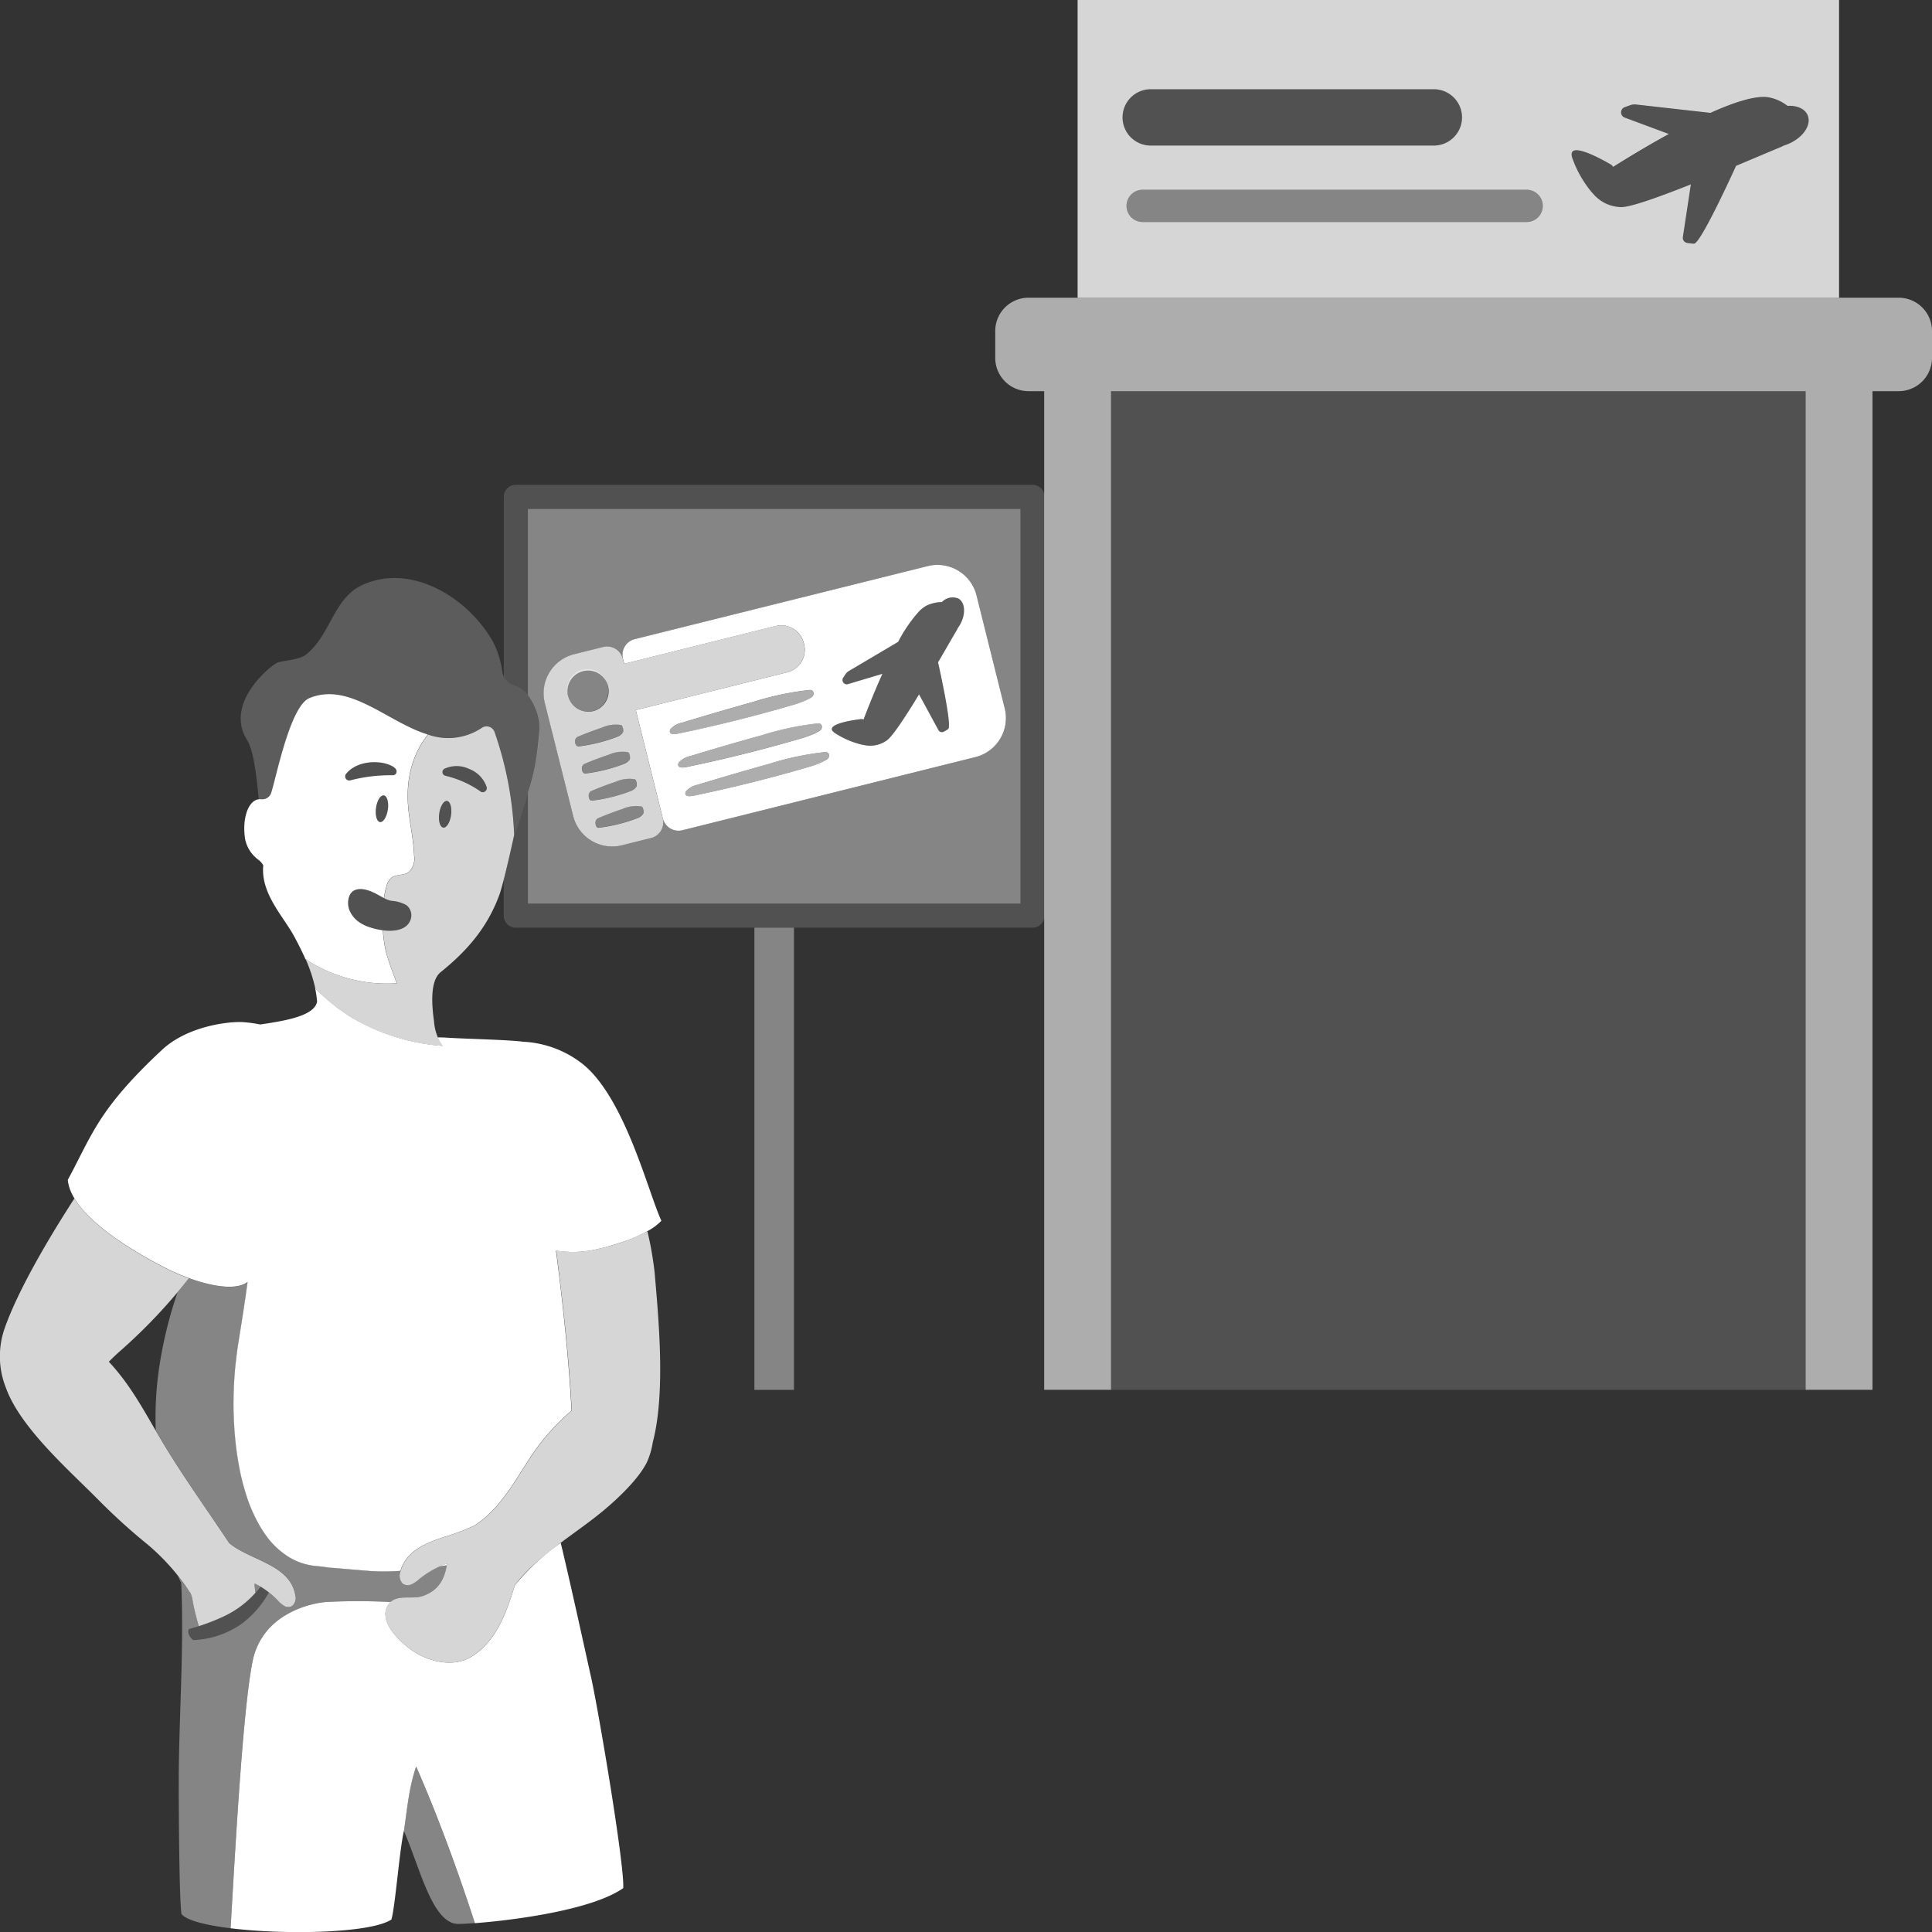
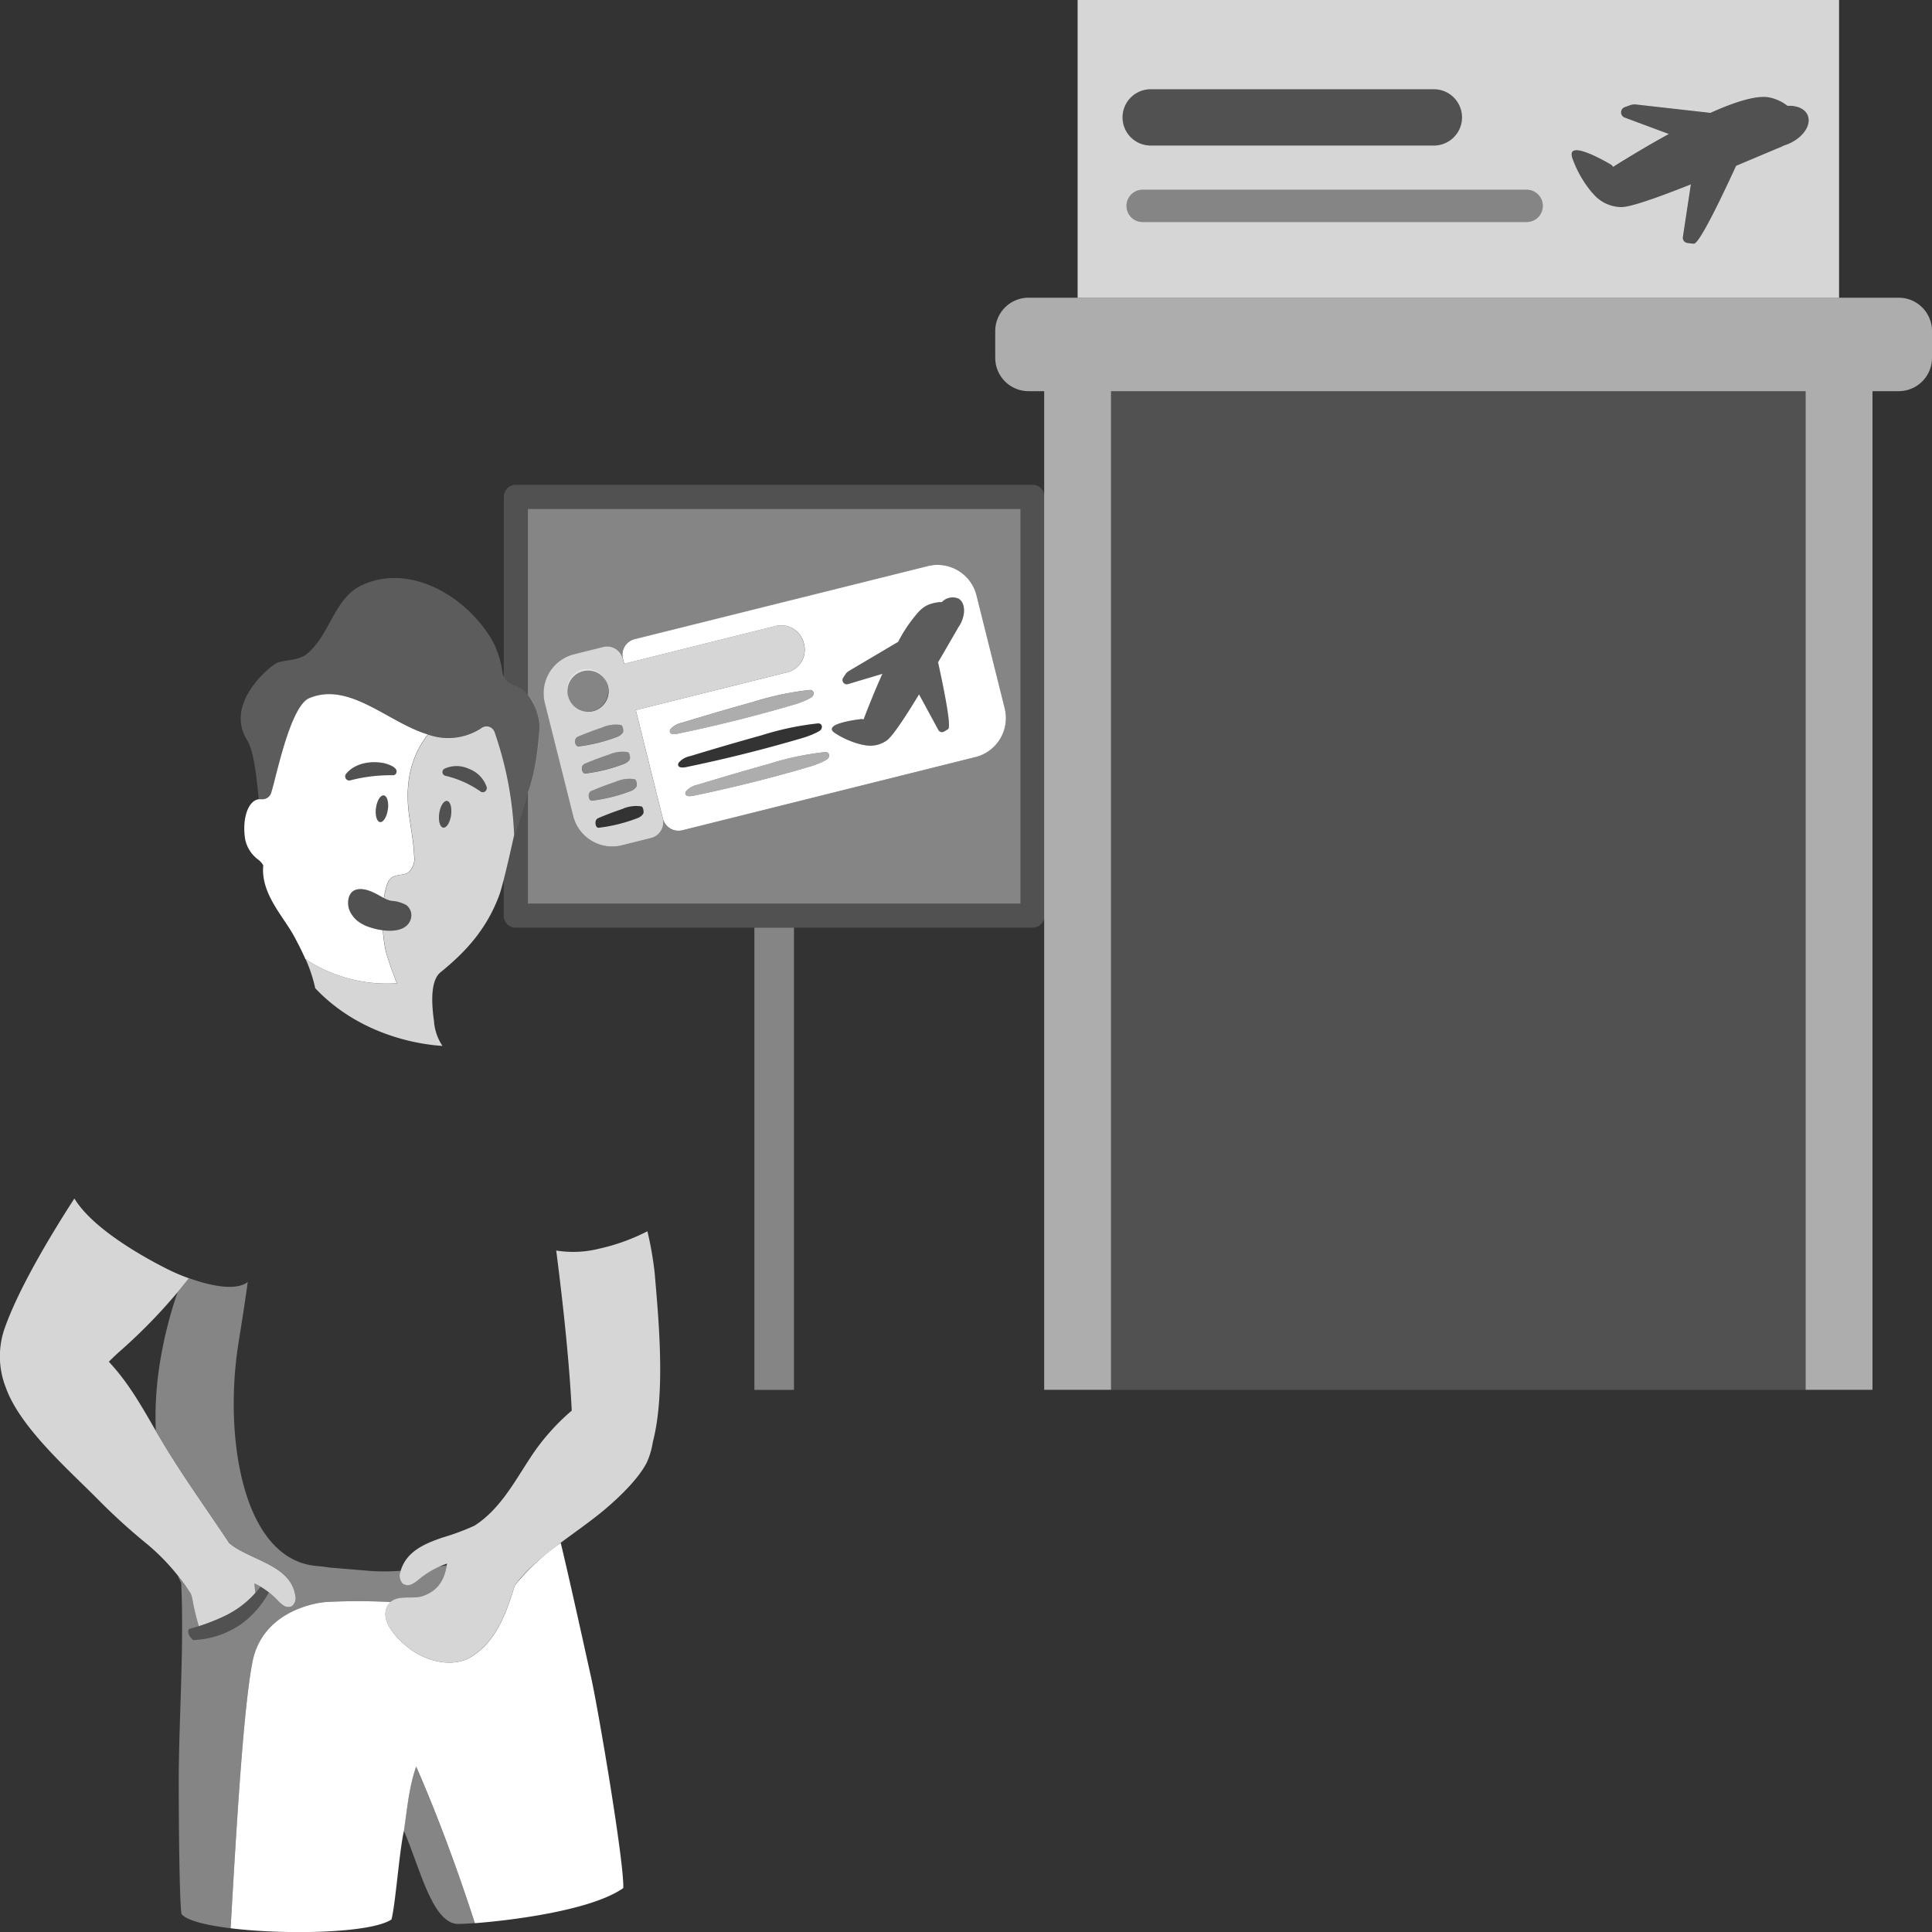
<svg xmlns="http://www.w3.org/2000/svg" viewBox="0 0 300 300">
  <rect x="0" y="0" width="300" height="300" fill="#333333" stroke="none" />
  <g fill="#fff">
    <path d="m 294.85 46.23 h -135.16 a 5.17 5.17 0 0 0 -5.15 5.15 v 4.21 a 5.17 5.17 0 0 0 5.15 5.15 h 2.45 v 155.07 h 10.38 v -155.07 h 107.86 v 155.07 h 10.38 v -155.07 h 4.09 a 5.17 5.17 0 0 0 5.15 -5.16 v -4.2 a 5.17 5.17 0 0 0 -5.15 -5.15 z" opacity=".6" />
    <path d="m 172.52 60.74 h 107.86 v 155.08 h -107.86 z" opacity=".15" />
    <path d="m 167.33 0 v 46.23 h 118.24 v -46.23 z m 11.34 13.86 h 43.98 a 4.37 4.37 0 0 1 0 8.74 h -43.97 a 4.37 4.37 0 0 1 0 -8.74 z m 58.39 20.61 h -59.63 a 2.5 2.5 0 0 1 0 -5 h 59.63 a 2.5 2.5 0 0 1 0 5 z m 40.61 -12.11 a 7.13 7.13 0 0 1 -.68 .24 3.82 3.82 0 0 1 -.42 .21 c -1.78 .74 -4.27 1.8 -6.99 2.94 -1.85 4.04 -5.67 12.13 -6.55 12.09 a 9.19 9.19 0 0 1 -1.05 -.12 .8 .8 0 0 1 -.66 -.91 l 1.24 -8.18 c -5.13 2.04 -9.76 3.7 -11.04 3.52 a 5.8 5.8 0 0 1 -4.21 -2.16 .91 .91 0 0 1 -.12 -.11 17.3 17.3 0 0 1 -3 -5.23 c -1.09 -2.99 4.23 -.1 5.93 .89 a .93 .93 0 0 1 .36 .38 c 2.29 -1.44 5.39 -3.32 8.66 -5.11 l -6.85 -2.55 a .86 .86 0 0 1 .01 -1.62 l .83 -.3 a 2.03 2.03 0 0 1 .91 -.11 l 11.55 1.3 h .01 c 3.9 -1.76 7.4 -2.86 9.34 -2.35 a 6.69 6.69 0 0 1 2.62 1.26 c 1.47 -.08 2.7 .44 3.13 1.45 .64 1.51 -.72 3.5 -3.02 4.47 z" opacity=".8" />
    <path d="m 222.65 22.6 h -43.97 a 4.37 4.37 0 0 1 0 -8.74 h 43.97 a 4.37 4.37 0 0 1 0 8.74 z" opacity=".15" />
    <path d="m 237.06 34.47 h -59.63 a 2.5 2.5 0 0 1 0 -5 h 59.63 a 2.5 2.5 0 0 1 0 5 z" opacity=".4" />
    <path d="m 280.71 17.91 c -.43 -1.01 -1.66 -1.53 -3.13 -1.45 a 6.69 6.69 0 0 0 -2.62 -1.26 c -1.94 -.52 -5.45 .59 -9.34 2.35 h -.01 l -11.55 -1.3 a 2.03 2.03 0 0 0 -.91 .11 l -.83 .3 a .86 .86 0 0 0 -.01 1.62 l 6.85 2.55 c -3.27 1.8 -6.37 3.68 -8.66 5.11 a .93 .93 0 0 0 -.36 -.38 c -1.7 -.98 -7.02 -3.87 -5.93 -.89 a 17.3 17.3 0 0 0 3 5.23 .91 .91 0 0 0 .12 .11 5.8 5.8 0 0 0 4.21 2.16 c 1.28 .18 5.91 -1.48 11.04 -3.52 l -1.24 8.18 a .8 .8 0 0 0 .66 .91 9.19 9.19 0 0 0 1.05 .12 c .88 .05 4.7 -8.05 6.55 -12.09 2.73 -1.14 5.21 -2.2 6.99 -2.94 a 3.82 3.82 0 0 0 .42 -.21 7.13 7.13 0 0 0 .68 -.24 c 2.28 -.99 3.64 -2.98 3.02 -4.47 z" opacity=".15" />
    <path d="m 124.84 100.02 l -.05 -.18 a 3.61 3.61 0 0 0 -4.38 -2.63 l -23.5 5.86 -.2 -.79 a 2.5 2.5 0 0 0 -3.03 -1.82 l -4.53 1.13 a 6.25 6.25 0 0 0 -4.55 7.57 l 4.4 17.55 a 6.25 6.25 0 0 0 7.57 4.55 l 4.53 -1.13 a 2.5 2.5 0 0 0 1.82 -3.03 l -4.2 -16.84 23.5 -5.86 a 3.61 3.61 0 0 0 2.62 -4.38 z m -36.66 7.97 a 3.2 3.2 0 1 1 3.9 2.44 3.25 3.25 0 0 1 -3.89 -2.45 z m 1.19 7.55 a 1.21 1.21 0 0 1 -.06 -.51 .73 .73 0 0 1 .51 -.67 q 1.81 -.76 3.65 -1.38 a 5.22 5.22 0 0 1 2.97 -.4 c .26 .06 .44 .91 .27 1.17 a 1.49 1.49 0 0 1 -.23 .27 1.84 1.84 0 0 1 -.59 .37 25.15 25.15 0 0 1 -6.03 1.51 c -.16 0 -.37 -.04 -.48 -.37 z m 1.05 4.21 a 1.19 1.19 0 0 1 -.06 -.51 .73 .73 0 0 1 .51 -.67 q 1.8 -.76 3.65 -1.38 a 5.22 5.22 0 0 1 2.97 -.4 c .27 .06 .44 .91 .27 1.17 a 1.42 1.42 0 0 1 -.23 .27 1.85 1.85 0 0 1 -.59 .37 25.05 25.05 0 0 1 -6.03 1.51 c -.16 0 -.37 -.04 -.48 -.37 z m 9.44 6.63 a 1.43 1.43 0 0 1 -.23 .27 1.89 1.89 0 0 1 -.59 .37 25.1 25.1 0 0 1 -6.03 1.51 c -.16 .02 -.36 -.02 -.48 -.35 a 1.17 1.17 0 0 1 -.06 -.51 .73 .73 0 0 1 .51 -.67 q 1.8 -.76 3.65 -1.38 a 5.21 5.21 0 0 1 2.97 -.4 c .26 .04 .44 .89 .27 1.15 z m -1.05 -4.21 a 1.47 1.47 0 0 1 -.23 .27 1.85 1.85 0 0 1 -.59 .37 25.05 25.05 0 0 1 -6.03 1.51 c -.15 .02 -.36 -.02 -.48 -.35 a 1.21 1.21 0 0 1 -.06 -.51 .73 .73 0 0 1 .51 -.68 q 1.8 -.76 3.65 -1.38 a 5.22 5.22 0 0 1 2.97 -.4 c .26 .05 .44 .9 .27 1.16 z" opacity=".8" />
    <path d="m 156.01 109.98 l -4.38 -17.54 a 6.25 6.25 0 0 0 -7.57 -4.54 l -45.51 11.35 a 2.5 2.5 0 0 0 -1.82 3.03 l .2 .79 23.5 -5.86 a 3.61 3.61 0 0 1 4.38 2.63 l .05 .18 a 3.61 3.61 0 0 1 -2.63 4.38 l -23.5 5.86 4.2 16.84 a 2.5 2.5 0 0 0 3.03 1.82 l 45.51 -11.36 a 6.25 6.25 0 0 0 4.54 -7.58 z m -51.96 3.77 a .52 .52 0 0 1 .08 -.54 3.22 3.22 0 0 1 1.78 -.99 q 5.53 -1.69 11.11 -3.25 a 44.97 44.97 0 0 1 8.69 -1.83 c .73 -.05 .84 .81 .23 1.18 a 7.84 7.84 0 0 1 -.79 .41 14.33 14.33 0 0 1 -1.87 .69 q -8.9 2.62 -18 4.5 c -.46 .1 -1.04 .15 -1.23 -.16 z m 1.29 5.18 a .52 .52 0 0 1 .08 -.54 3.23 3.23 0 0 1 1.78 -.99 q 5.53 -1.69 11.11 -3.24 a 44.9 44.9 0 0 1 8.69 -1.83 c .73 -.05 .84 .81 .23 1.18 a 7.65 7.65 0 0 1 -.79 .41 14.33 14.33 0 0 1 -1.87 .69 q -8.9 2.62 -18 4.5 c -.46 .09 -1.04 .14 -1.22 -.18 z m 23 -.97 a 7.64 7.64 0 0 1 -.79 .41 14.48 14.48 0 0 1 -1.87 .69 q -8.9 2.62 -18 4.5 c -.45 .09 -1.03 .14 -1.22 -.17 a .52 .52 0 0 1 .08 -.54 3.22 3.22 0 0 1 1.78 -.99 q 5.53 -1.69 11.11 -3.25 a 44.97 44.97 0 0 1 8.69 -1.83 c .72 -.05 .84 .81 .22 1.19 z m 20.69 -20.9 a 5.24 5.24 0 0 1 -.3 .46 2.89 2.89 0 0 1 -.16 .32 c -.75 1.27 -1.77 3.06 -2.91 5 .73 3.31 2.13 10 1.57 10.37 a 7.03 7.03 0 0 1 -.69 .41 .62 .62 0 0 1 -.82 -.25 l -3.01 -5.55 c -2.19 3.6 -4.25 6.74 -5.11 7.22 a 4.43 4.43 0 0 1 -3.56 .62 .58 .58 0 0 1 -.13 -.01 13.19 13.19 0 0 1 -4.23 -1.8 c -2.04 -1.32 2.54 -2.01 4.02 -2.19 a .7 .7 0 0 1 .39 .07 c .74 -1.93 1.76 -4.5 2.93 -7.1 l -5.35 1.6 a .66 .66 0 0 1 -.74 -.99 l .37 -.56 a 1.55 1.55 0 0 1 .51 -.48 l 7.64 -4.52 h .01 a 22.54 22.54 0 0 1 3.14 -4.62 v -.01 l .06 -.06 c .07 -.07 .14 -.13 .2 -.2 s .15 -.14 .22 -.2 .12 -.1 .19 -.15 c .09 -.07 .17 -.13 .25 -.18 .05 -.03 .1 -.07 .15 -.1 a 2.77 2.77 0 0 1 .4 -.21 c .21 -.09 .41 -.16 .61 -.22 .09 -.03 .18 -.05 .27 -.07 s .2 -.05 .29 -.07 c .11 -.02 .21 -.03 .32 -.05 .06 -.01 .13 -.02 .19 -.03 .11 -.01 .21 -.01 .31 -.01 .05 0 .1 -.01 .14 0 h .05 a 2.31 2.31 0 0 1 2.58 -.55 c 1.07 .63 1.16 2.47 .2 4.12 z" />
    <path d="m 117.14 144.05 h 6.15 v 71.77 h -6.15 z" opacity=".4" />
    <path d="m 160.33 75.28 h -80.23 a 1.87 1.87 0 0 0 -1.87 1.87 v 27.93 a 2.5 2.5 0 0 0 1.45 1.27 5.17 5.17 0 0 1 2.3 1.56 v -28.88 h 76.48 v 61.27 h -76.49 v -17.24 c -.85 3.02 -1.79 5.75 -2.21 6.95 -.23 1.04 -.93 4.21 -1.54 6.58 v 5.59 a 1.87 1.87 0 0 0 1.87 1.87 h 80.24 a 1.87 1.87 0 0 0 1.87 -1.87 v -65.02 a 1.87 1.87 0 0 0 -1.87 -1.88 z" opacity=".15" />
    <path d="m 81.97 79.03 v 28.88 a 8.7 8.7 0 0 1 1.75 5.71 38.42 38.42 0 0 1 -1.75 9.43 v 17.25 h 76.49 v -61.27 z m 69.49 38.53 l -45.51 11.36 a 2.5 2.5 0 0 1 -3.03 -1.82 2.5 2.5 0 0 1 -1.82 3.03 l -4.53 1.13 a 6.25 6.25 0 0 1 -7.57 -4.55 l -4.38 -17.54 a 6.25 6.25 0 0 1 4.55 -7.57 l 4.53 -1.13 a 2.5 2.5 0 0 1 3.03 1.82 2.5 2.5 0 0 1 1.82 -3.03 l 45.51 -11.36 a 6.25 6.25 0 0 1 7.57 4.55 l 4.38 17.54 a 6.25 6.25 0 0 1 -4.55 7.57 z" opacity=".4" />
    <path d="m 105.91 112.23 a 3.22 3.22 0 0 0 -1.78 .99 .52 .52 0 0 0 -.08 .54 c .18 .31 .77 .26 1.22 .17 q 9.09 -1.87 18 -4.5 a 14.33 14.33 0 0 0 1.87 -.69 7.84 7.84 0 0 0 .79 -.41 c .61 -.37 .5 -1.24 -.23 -1.18 a 44.97 44.97 0 0 0 -8.69 1.83 q -5.57 1.56 -11.1 3.25 z" opacity=".6" />
-     <path d="m 107.2 117.4 a 3.23 3.23 0 0 0 -1.78 .99 .52 .52 0 0 0 -.08 .54 c .18 .31 .77 .26 1.22 .17 q 9.09 -1.87 18 -4.5 a 14.33 14.33 0 0 0 1.87 -.69 7.65 7.65 0 0 0 .79 -.41 c .61 -.37 .5 -1.24 -.23 -1.18 a 44.9 44.9 0 0 0 -8.69 1.83 q -5.56 1.56 -11.1 3.25 z" opacity=".6" />
    <path d="m 108.32 121.86 a 3.22 3.22 0 0 0 -1.78 .99 .52 .52 0 0 0 -.08 .54 c .18 .31 .77 .26 1.22 .17 q 9.09 -1.87 18 -4.5 a 14.48 14.48 0 0 0 1.87 -.69 7.64 7.64 0 0 0 .79 -.41 c .61 -.37 .5 -1.24 -.23 -1.18 a 44.97 44.97 0 0 0 -8.69 1.83 q -5.57 1.56 -11.1 3.25 z" opacity=".6" />
    <path d="m 148.83 92.96 a 2.31 2.31 0 0 0 -2.58 .55 c -.02 0 -.04 0 -.05 0 -.05 0 -.09 0 -.14 0 -.1 0 -.21 0 -.31 .01 -.06 0 -.13 .02 -.19 .03 -.1 .01 -.21 .02 -.32 .05 -.09 .02 -.19 .05 -.29 .07 s -.18 .04 -.27 .07 c -.19 .06 -.4 .13 -.61 .22 a 2.77 2.77 0 0 0 -.4 .21 c -.05 .03 -.1 .07 -.15 .1 -.08 .06 -.17 .12 -.25 .18 -.06 .05 -.12 .1 -.19 .15 s -.15 .13 -.22 .2 -.14 .13 -.2 .2 l -.06 .06 v .01 a 22.54 22.54 0 0 0 -3.14 4.62 h -.01 l -7.64 4.52 a 1.55 1.55 0 0 0 -.51 .48 l -.37 .56 a .66 .66 0 0 0 .74 .99 l 5.35 -1.6 c -1.17 2.6 -2.19 5.17 -2.93 7.1 a .7 .7 0 0 0 -.39 -.07 c -1.49 .18 -6.06 .87 -4.02 2.19 a 13.19 13.19 0 0 0 4.23 1.8 .58 .58 0 0 0 .13 .01 4.43 4.43 0 0 0 3.56 -.62 c .86 -.48 2.92 -3.62 5.11 -7.22 l 3.01 5.55 a .62 .62 0 0 0 .82 .25 7.03 7.03 0 0 0 .69 -.41 c .56 -.37 -.84 -7.07 -1.57 -10.37 1.14 -1.95 2.17 -3.74 2.91 -5 a 2.89 2.89 0 0 0 .16 -.32 5.24 5.24 0 0 0 .3 -.46 c .96 -1.65 .87 -3.49 -.2 -4.11 z" opacity=".2" />
    <path d="m 89.83 114.35 a .73 .73 0 0 0 -.51 .67 1.21 1.21 0 0 0 .06 .51 c .12 .33 .33 .37 .48 .35 a 25.15 25.15 0 0 0 6.03 -1.51 1.84 1.84 0 0 0 .59 -.37 1.46 1.46 0 0 0 .23 -.27 c .17 -.26 -.01 -1.11 -.27 -1.17 a 5.22 5.22 0 0 0 -2.97 .4 q -1.83 .63 -3.64 1.39 z" opacity=".4" />
    <path d="m 90.88 118.56 a .73 .73 0 0 0 -.51 .67 1.19 1.19 0 0 0 .06 .51 c .12 .33 .33 .37 .48 .35 a 25.05 25.05 0 0 0 6.03 -1.51 1.85 1.85 0 0 0 .59 -.37 1.42 1.42 0 0 0 .23 -.27 c .17 -.26 0 -1.11 -.27 -1.17 a 5.22 5.22 0 0 0 -2.97 .4 q -1.83 .63 -3.64 1.39 z" opacity=".4" />
    <path d="m 91.93 122.77 a .73 .73 0 0 0 -.51 .68 1.21 1.21 0 0 0 .06 .51 c .12 .33 .33 .37 .48 .35 a 25.05 25.05 0 0 0 6.03 -1.51 1.85 1.85 0 0 0 .59 -.37 1.47 1.47 0 0 0 .23 -.27 c .17 -.26 -.01 -1.11 -.27 -1.17 a 5.22 5.22 0 0 0 -2.97 .4 q -1.83 .62 -3.64 1.38 z" opacity=".4" />
-     <path d="m 92.98 126.98 a .73 .73 0 0 0 -.51 .67 1.17 1.17 0 0 0 .06 .51 c .12 .33 .33 .37 .48 .35 a 25.15 25.15 0 0 0 6.03 -1.51 1.87 1.87 0 0 0 .59 -.37 1.43 1.43 0 0 0 .23 -.27 c .17 -.26 0 -1.11 -.27 -1.17 a 5.21 5.21 0 0 0 -2.97 .4 q -1.83 .63 -3.64 1.39 z" opacity=".4" />
    <ellipse cx="91.29" cy="107.21" opacity=".4" rx="3.2" ry="3.31" transform="matrix(.97 -.242 .242 .97 -23.24 25.29)" />
    <path d="m 64.61 274.29 c -1.13 3.34 -1.34 6.22 -1.9 10 2.44 5.52 4.36 14.34 8.36 14.46 .38 .01 1.33 -.03 2.66 -.13 -2.62 -8.04 -5.64 -16.37 -9.12 -24.33 z" opacity=".4" />
    <path d="m 40.18 124.13 a 1.63 1.63 0 0 1 .35 -.02 v -.04 l .01 .02 .05 .01 a 1.43 1.43 0 0 0 1.54 -.99 c .76 -2.29 2.93 -13.45 5.91 -14.7 6.24 -2.61 12.16 3.72 18.43 5.64 a 9.36 9.36 0 0 0 8.41 -1.08 1.32 1.32 0 0 1 1.95 .75 55.04 55.04 0 0 1 3.03 15.93 l -.08 .35 c .89 -2.51 4.03 -11.78 3.96 -16.38 -.08 -5.05 -2.42 -6.72 -4.05 -7.27 a 2.48 2.48 0 0 1 -1.68 -2.01 14.88 14.88 0 0 0 -1.43 -4.64 c -3.9 -6.97 -12.93 -12.47 -20.58 -8.74 -4.32 2.18 -4.82 8.07 -8.73 10.86 -1.24 .67 -2.7 .66 -4.11 1.04 -.81 .22 -8.46 6.18 -4.8 12.04 1 1.6 1.43 5.19 1.82 9.23 z" opacity=".2" />
    <path d="m 101.65 197.59 a 53.29 53.29 0 0 0 -1.12 -6.4 31.05 31.05 0 0 1 -7.52 2.71 16.5 16.5 0 0 1 -6.64 .28 c 1.09 8.49 2.04 17.36 2.41 24.86 a 34.08 34.08 0 0 0 -6.63 7.62 c -2.2 3.34 -4.57 7.79 -8.5 10.26 a 37.53 37.53 0 0 1 -4.83 1.8 l -.04 .01 c -2.93 .99 -5.72 2.21 -6.59 5.27 a 1.78 1.78 0 0 0 .34 1.91 1.41 1.41 0 0 0 1.38 .1 5.02 5.02 0 0 0 1.19 -.81 14.91 14.91 0 0 1 3.24 -1.99 c .35 -.16 .71 -.28 1.07 -.42 -.33 2.29 -1.22 4.16 -3.77 5.04 -1.8 .62 -4.37 -.49 -5.5 1.58 -1.43 2.61 2.51 6.13 4.48 7.27 2.53 1.46 5.96 2.19 8.58 .56 3.76 -2.32 5.35 -6.64 6.59 -10.62 a 3.84 3.84 0 0 1 .24 -.59 c 3.46 -4.49 9.27 -7.82 13.58 -11.39 2.25 -1.87 5.5 -4.9 6.84 -7.58 a 12 12 0 0 0 .92 -3.14 c 2.02 -7.7 .87 -19.41 .28 -26.33 z" opacity=".8" />
    <path d="m 87.07 239.58 a 35.9 35.9 0 0 0 -7.03 6.46 3.84 3.84 0 0 0 -.24 .59 c -1.24 3.98 -2.83 8.31 -6.59 10.62 -2.63 1.62 -6.06 .9 -8.58 -.56 -1.97 -1.14 -5.91 -4.66 -4.48 -7.27 a 2.46 2.46 0 0 1 .51 -.66 98.35 98.35 0 0 0 -9.93 -.01 c -2.64 .19 -10.09 1.91 -11.53 9.32 -1.42 7.27 -2.51 26.05 -3.39 41.35 8.64 1.06 21.78 .76 24.97 -1.36 .6 -2.08 1.25 -10.83 1.94 -13.76 .56 -3.78 .77 -6.66 1.9 -10 3.48 7.96 6.51 16.3 9.12 24.33 5.64 -.43 18.1 -1.97 23.04 -5.45 .19 -3.79 -3.97 -28.27 -5.04 -32.93 -.24 -1.03 -3.08 -14.09 -4.67 -20.67 z" />
-     <path d="m 68.26 243.24 c .37 -.06 .73 -.11 1.1 -.18 .02 -.1 .04 -.19 .05 -.28 -.36 .13 -.72 .26 -1.07 .42 -.03 .01 -.06 .03 -.08 .04 z" />
+     <path d="m 68.26 243.24 z" />
    <path d="m 68.26 243.24 a 14.86 14.86 0 0 0 -3.16 1.95 5.02 5.02 0 0 1 -1.2 .81 1.41 1.41 0 0 1 -1.38 -.1 1.78 1.78 0 0 1 -.34 -1.91 c .01 -.03 .02 -.05 .03 -.08 a 32.74 32.74 0 0 1 -4.64 .03 c -2.3 -.19 -4.41 -.37 -6.43 -.53 -.56 -.1 -1.24 -.18 -2.03 -.25 -11.25 -1.03 -14.29 -19.39 -12.2 -33.8 .25 -1.73 .98 -5.94 1.56 -10.31 a .99 .99 0 0 1 -.1 .1 c -1.93 1.32 -5.82 .48 -9.02 -.68 -.58 .75 -1.18 1.49 -1.79 2.22 a 66.08 66.08 0 0 0 -2.8 11.37 52.86 52.86 0 0 0 -.57 10.07 c .21 .36 .42 .72 .63 1.09 3.29 5.59 7.18 10.96 10.77 16.37 3.17 2.7 9.51 3.31 10.28 8.14 a 1.6 1.6 0 0 1 -.51 1.67 1.27 1.27 0 0 1 -1.24 -.06 4.5 4.5 0 0 1 -.98 -.85 13.54 13.54 0 0 0 -1.39 -1.23 15.07 15.07 0 0 1 -4.29 4.92 14.01 14.01 0 0 1 -7.47 2.49 c -.51 -.38 -.96 -1.15 -.66 -1.7 .55 -.15 1.07 -.31 1.56 -.46 a 34.87 34.87 0 0 1 -1.03 -4.31 3.53 3.53 0 0 0 -.3 -.88 c -.04 -.05 -.08 -.1 -.12 -.15 -.61 -.87 -1.21 -1.69 -1.82 -2.48 a 7.95 7.95 0 0 0 .52 1.08 c .43 9.68 -.27 19.58 -.38 29.25 -.03 2.38 .03 19.87 .42 22.17 .72 .99 3.71 1.75 7.63 2.23 .88 -15.3 1.97 -34.08 3.39 -41.35 1.44 -7.4 8.89 -9.13 11.53 -9.32 a 98.35 98.35 0 0 1 9.93 .01 c 1.28 -1.15 3.43 -.39 4.99 -.93 2.44 -.85 3.35 -2.6 3.72 -4.76 -.38 .06 -.75 .11 -1.11 .17 z" opacity=".4" />
    <path d="m 40.45 246.36 c -.29 -.18 -.6 -.33 -.91 -.49 a 8.63 8.63 0 0 0 .15 1.43 q .41 -.44 .79 -.92 c -.01 0 -.02 -.01 -.03 -.02 z" opacity=".4" />
    <path d="m 40.68 246.52 c -.07 -.04 -.13 -.09 -.19 -.13 -.26 .32 -.53 .6 -.8 .9 v .02 c -.08 .09 -.16 .16 -.24 .24 -.14 .15 -.3 .3 -.44 .45 q -.38 .37 -.78 .72 c -.16 .14 -.32 .28 -.49 .41 -.29 .23 -.59 .45 -.9 .66 -.15 .1 -.3 .21 -.45 .31 a 13.88 13.88 0 0 1 -1.47 .81 q -.41 .19 -.83 .38 l -.18 .08 c -.58 .25 -1.18 .5 -1.83 .73 l -.15 .06 c -.34 .12 -.68 .24 -1.05 .36 -.49 .16 -1 .31 -1.56 .46 -.3 .55 .15 1.32 .66 1.7 a 14.01 14.01 0 0 0 7.47 -2.49 15.07 15.07 0 0 0 4.29 -4.92 c -.34 -.28 -.7 -.52 -1.06 -.75 z" opacity=".15" />
-     <path d="m 90.59 165.31 a 16.2 16.2 0 0 0 -9.35 -3.55 c -2.41 -.32 -8.86 -.43 -12 -.64 -.37 -.03 -.8 -.03 -1.26 -.03 a 5.31 5.31 0 0 0 .73 1.31 32.3 32.3 0 0 1 -9.26 -2.06 c -.05 -.02 -.1 -.04 -.15 -.06 -.49 -.19 -.97 -.39 -1.47 -.61 -.12 -.05 -.24 -.11 -.36 -.17 q -.7 -.32 -1.4 -.69 c -.1 -.05 -.19 -.1 -.29 -.15 -.55 -.3 -1.11 -.62 -1.66 -.97 -.09 -.06 -.18 -.12 -.27 -.18 q -.67 -.44 -1.33 -.92 c -.17 -.12 -.33 -.25 -.49 -.38 q -.57 -.44 -1.13 -.92 c -.16 -.14 -.31 -.27 -.47 -.41 -.51 -.46 -1.01 -.94 -1.5 -1.46 a 18.76 18.76 0 0 1 .31 2.09 c -.37 2.26 -5.03 3.01 -8.84 3.57 a 20.42 20.42 0 0 0 -2.64 -.36 c -2.06 -.15 -8.57 .54 -12.6 4.3 -9.92 9.26 -10.8 13.1 -14.63 20.18 .44 5.36 9.85 11.01 15.47 13.84 3.13 1.57 9.65 3.94 12.35 2.09 a .99 .99 0 0 0 .1 -.1 c -.58 4.37 -1.31 8.58 -1.56 10.31 q -.09 .64 -.17 1.28 c -.02 .14 -.03 .28 -.05 .42 -.03 .29 -.07 .58 -.1 .88 -.02 .17 -.03 .34 -.05 .5 -.02 .27 -.05 .54 -.07 .81 -.01 .18 -.03 .36 -.04 .54 -.02 .26 -.03 .52 -.05 .78 -.01 .19 -.02 .37 -.03 .56 -.01 .26 -.02 .52 -.03 .78 -.01 .18 -.01 .37 -.02 .55 -.01 .29 -.01 .58 -.01 .87 0 .16 -.01 .31 -.01 .47 q 0 .63 .01 1.26 c 0 .21 .01 .42 .02 .64 s .01 .45 .02 .67 .02 .47 .04 .7 q .02 .3 .03 .6 c .02 .25 .03 .49 .05 .74 .01 .18 .03 .36 .05 .54 .02 .26 .05 .51 .07 .76 .02 .16 .03 .32 .05 .48 .03 .27 .06 .55 .1 .82 .01 .11 .03 .21 .04 .32 .15 1.09 .33 2.15 .54 3.19 v .02 c .07 .32 .14 .64 .22 .96 l .05 .2 c .07 .31 .15 .61 .23 .9 .02 .07 .04 .15 .06 .22 q .13 .45 .26 .9 c .02 .05 .03 .11 .05 .16 a 24.28 24.28 0 0 0 2.43 5.49 l .03 .04 q .24 .39 .5 .76 l .03 .04 a 12.45 12.45 0 0 0 3.75 3.61 9.8 9.8 0 0 0 4.19 1.37 c .8 .07 1.47 .16 2.03 .25 q 1.31 .1 2.68 .22 l .65 .05 1.04 .09 2.06 .17 a 32.74 32.74 0 0 0 4.64 -.03 c .9 -3 3.65 -4.21 6.56 -5.19 l .04 -.01 a 37.53 37.53 0 0 0 4.83 -1.8 c 3.93 -2.47 6.31 -6.92 8.5 -10.26 a 34.08 34.08 0 0 1 6.63 -7.62 c -.23 -4.66 -.68 -9.85 -1.25 -15.14 l -.02 -.18 q -.16 -1.49 -.33 -2.98 c -.01 -.12 -.03 -.23 -.04 -.35 q -.17 -1.46 -.35 -2.92 c -.01 -.09 -.02 -.19 -.04 -.28 q -.18 -1.51 -.38 -3 a 16.5 16.5 0 0 0 6.64 -.28 c .19 -.04 .41 -.09 .64 -.15 l .16 -.04 c .49 -.12 1.04 -.28 1.64 -.46 l .09 -.03 c .63 -.19 1.3 -.42 1.97 -.67 h .01 a 23.16 23.16 0 0 0 3 -1.36 8.8 8.8 0 0 0 2.22 -1.64 c -2.01 -4.29 -5.58 -18.88 -12.11 -24.25 z" />
    <path d="m 45.86 247.74 c -.77 -4.83 -7.11 -5.44 -10.28 -8.14 -3.59 -5.41 -7.48 -10.78 -10.77 -16.37 -2.49 -4.24 -4.56 -8.2 -7.91 -11.78 .61 -.61 1.17 -1.15 1.66 -1.58 a 84.34 84.34 0 0 0 10.77 -11.38 31.25 31.25 0 0 1 -3.33 -1.42 c -4.62 -2.32 -11.79 -6.56 -14.45 -10.97 -4.31 6.66 -8.89 14.55 -10.88 20.31 a 13.2 13.2 0 0 0 .25 9.09 c 2.21 6.17 9.77 12.76 14.27 17.31 a 94.84 94.84 0 0 0 7.73 7.02 33.71 33.71 0 0 1 6.51 7.34 c .04 .05 .08 .1 .12 .15 a 3.53 3.53 0 0 1 .3 .88 34.87 34.87 0 0 0 1.03 4.31 32.56 32.56 0 0 0 4.04 -1.6 15.17 15.17 0 0 0 4.76 -3.6 8.98 8.98 0 0 1 -.15 -1.43 c .31 .15 .62 .31 .91 .48 a 13.36 13.36 0 0 1 2.68 2.13 4.5 4.5 0 0 0 .98 .85 1.27 1.27 0 0 0 1.24 .06 1.6 1.6 0 0 0 .52 -1.66 z" opacity=".8" />
    <path d="m 76.82 113.73 a 1.32 1.32 0 0 0 -1.95 -.75 9.36 9.36 0 0 1 -8.41 1.08 c -1.96 2.54 -3.74 6.37 -2.93 12.41 .28 2.15 .72 4.28 .8 6.45 a 2.83 2.83 0 0 1 -.89 2.55 c -.77 .51 -1.89 .26 -2.62 .82 a 2.57 2.57 0 0 0 -.78 1.32 12.04 12.04 0 0 0 -.4 1.85 4.26 4.26 0 0 0 1.12 .42 5.54 5.54 0 0 1 2.33 .66 1.99 1.99 0 0 1 .74 1.98 c -.4 1.81 -2.4 2.18 -4.35 1.94 a 20.25 20.25 0 0 0 .47 3.32 c .41 1.69 1.7 4.91 1.7 4.91 a 22.93 22.93 0 0 1 -14.2 -3.77 23.07 23.07 0 0 1 1.5 4.53 c 6.63 7.02 15.5 8.7 19.76 8.96 a 7.81 7.81 0 0 1 -1.32 -3.86 c -.26 -1.89 -.76 -6.14 1.02 -7.58 3.89 -3.14 7.19 -6.72 9.14 -12.04 .69 -1.9 2.29 -9.28 2.29 -9.28 a 55.04 55.04 0 0 0 -3.02 -15.92 z m -6.78 12.84 c -.16 1.14 -.7 2.01 -1.21 1.94 s -.78 -1.06 -.62 -2.2 .71 -2.01 1.21 -1.94 .78 1.06 .62 2.2 z m 4.62 -3.64 a 15.85 15.85 0 0 0 -5.55 -2.48 .59 .59 0 0 1 -.13 -1.06 4.5 4.5 0 0 1 3.88 .02 4.55 4.55 0 0 1 2.71 2.81 .64 .64 0 0 1 -.92 .72 z" opacity=".8" />
    <path d="m 48.02 108.41 c -2.98 1.25 -5.15 12.4 -5.91 14.7 a 1.43 1.43 0 0 1 -1.54 .99 l -.05 -.01 -.01 -.02 v .04 a 1.55 1.55 0 0 0 -.5 .03 c -1.57 .37 -2.43 3.14 -1.94 6.2 a 5.3 5.3 0 0 0 2.07 3.18 2.84 2.84 0 0 1 .74 .85 c -.42 4.34 3.04 7.83 4.72 10.89 .7 1.27 1.3 2.48 1.82 3.65 a 22.93 22.93 0 0 0 14.2 3.77 s -1.28 -3.23 -1.7 -4.91 a 20.25 20.25 0 0 1 -.47 -3.32 10.46 10.46 0 0 1 -2.14 -.5 6.22 6.22 0 0 1 -1.42 -.68 4.29 4.29 0 0 1 -1.64 -1.96 c -.4 -1.06 -.23 -2.75 .98 -3.14 1.19 -.39 2.6 .29 3.62 .86 .27 .15 .51 .29 .76 .42 a 12.04 12.04 0 0 1 .4 -1.85 2.57 2.57 0 0 1 .78 -1.32 c .74 -.56 1.85 -.31 2.62 -.82 a 2.83 2.83 0 0 0 .89 -2.55 c -.08 -2.17 -.52 -4.3 -.8 -6.45 -.8 -6.05 .97 -9.87 2.93 -12.41 -6.25 -1.91 -12.17 -8.25 -18.41 -5.64 z m 12.2 17.3 c -.16 1.14 -.71 2.01 -1.21 1.94 s -.78 -1.06 -.62 -2.2 .7 -2.01 1.21 -1.94 .79 1.06 .63 2.2 z m 1.21 -5.51 a .59 .59 0 0 1 -.4 .18 24.58 24.58 0 0 0 -6.7 .81 .64 .64 0 0 1 -.62 -.99 c 1.35 -1.68 3.78 -2.09 5.8 -1.72 .71 .14 2.61 .74 1.93 1.72 z" />
    <ellipse cx="59.31" cy="125.58" opacity=".15" rx="2.09" ry=".92" transform="matrix(.142 -.99 .99 .142 -73.42 166.46)" />
    <path d="m 61.04 120.38 a 24.54 24.54 0 0 0 -6.7 .81 .64 .64 0 0 1 -.62 -.99 c 1.35 -1.68 3.78 -2.09 5.8 -1.72 .69 .15 2.6 .75 1.91 1.73 a .59 .59 0 0 1 -.4 .18 z" opacity=".15" />
    <path d="m 68.98 119.4 a 4.5 4.5 0 0 1 3.88 .02 4.55 4.55 0 0 1 2.71 2.81 .64 .64 0 0 1 -.92 .71 15.85 15.85 0 0 0 -5.55 -2.48 .59 .59 0 0 1 -.13 -1.06 z" opacity=".15" />
    <path d="m 57.33 143.95 a 6.22 6.22 0 0 1 -1.42 -.68 4.29 4.29 0 0 1 -1.64 -1.96 c -.4 -1.06 -.23 -2.75 .98 -3.14 1.19 -.39 2.6 .29 3.62 .86 a 6.39 6.39 0 0 0 1.88 .84 5.54 5.54 0 0 1 2.33 .66 1.99 1.99 0 0 1 .74 1.98 c -.56 2.51 -4.18 2.25 -6.49 1.44 z" opacity=".15" />
    <ellipse cx="69.12" cy="126.44" opacity=".15" rx="2.09" ry=".92" transform="matrix(.142 -.99 .99 .142 -65.85 176.91)" />
  </g>
</svg>